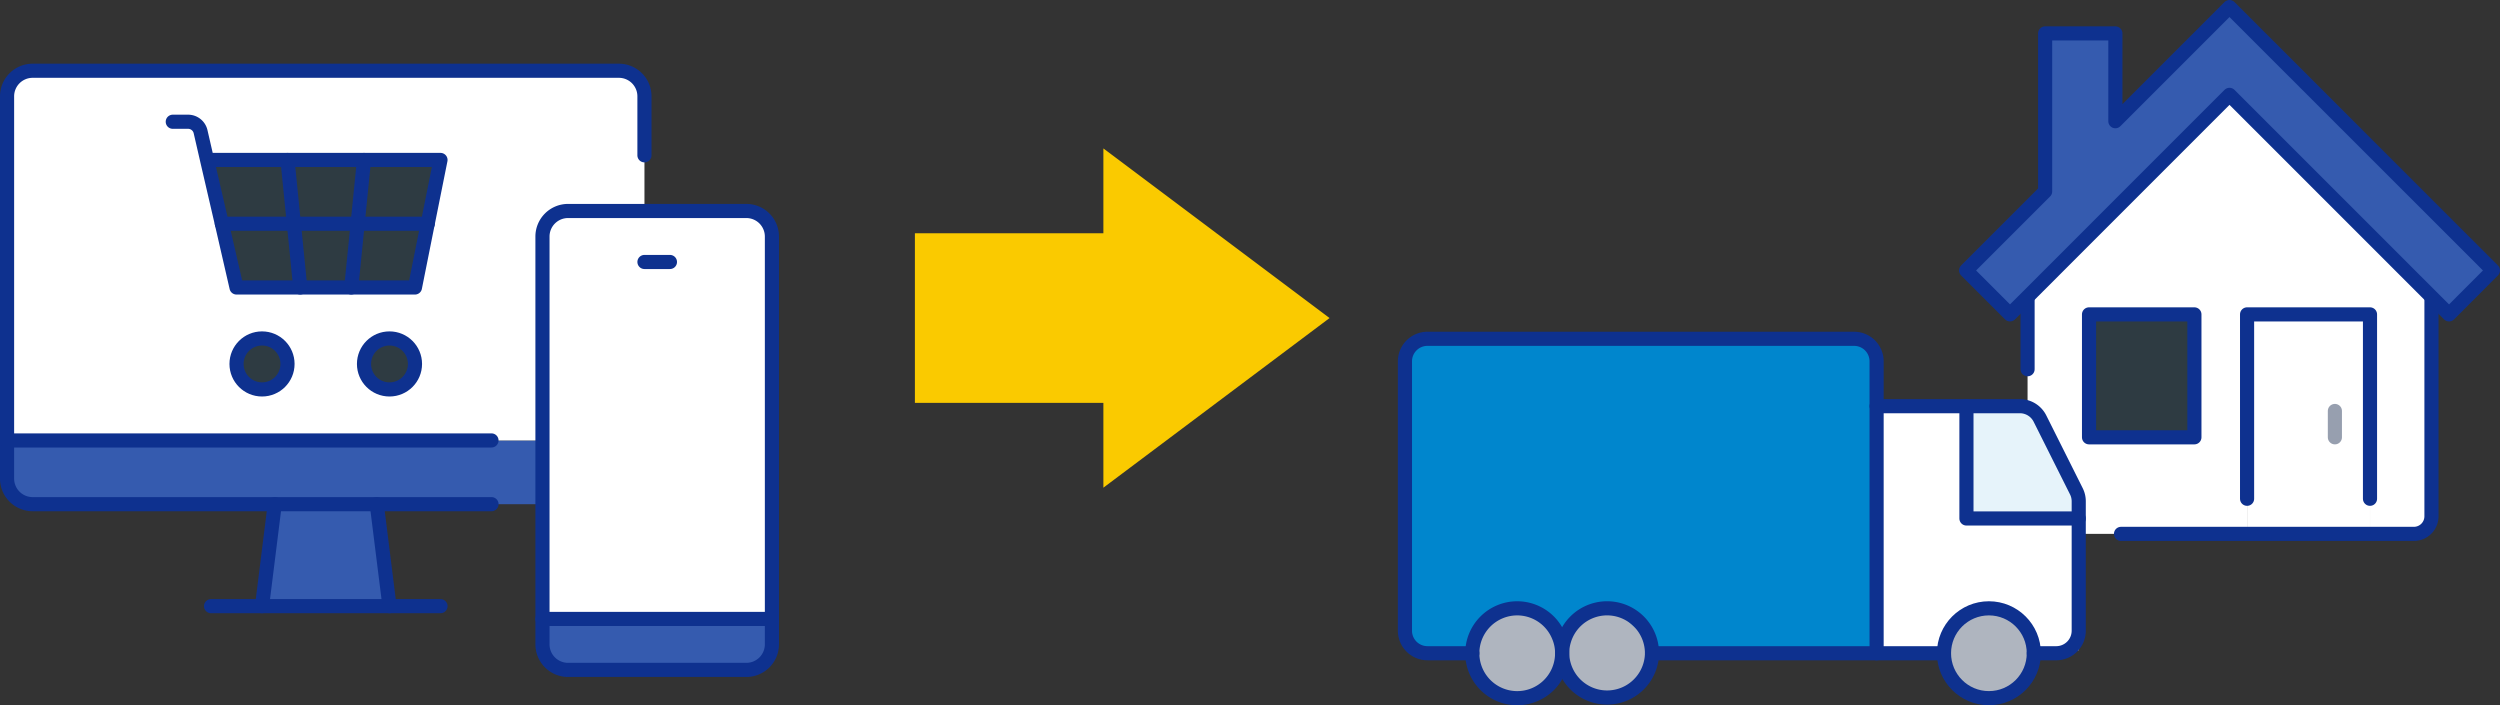
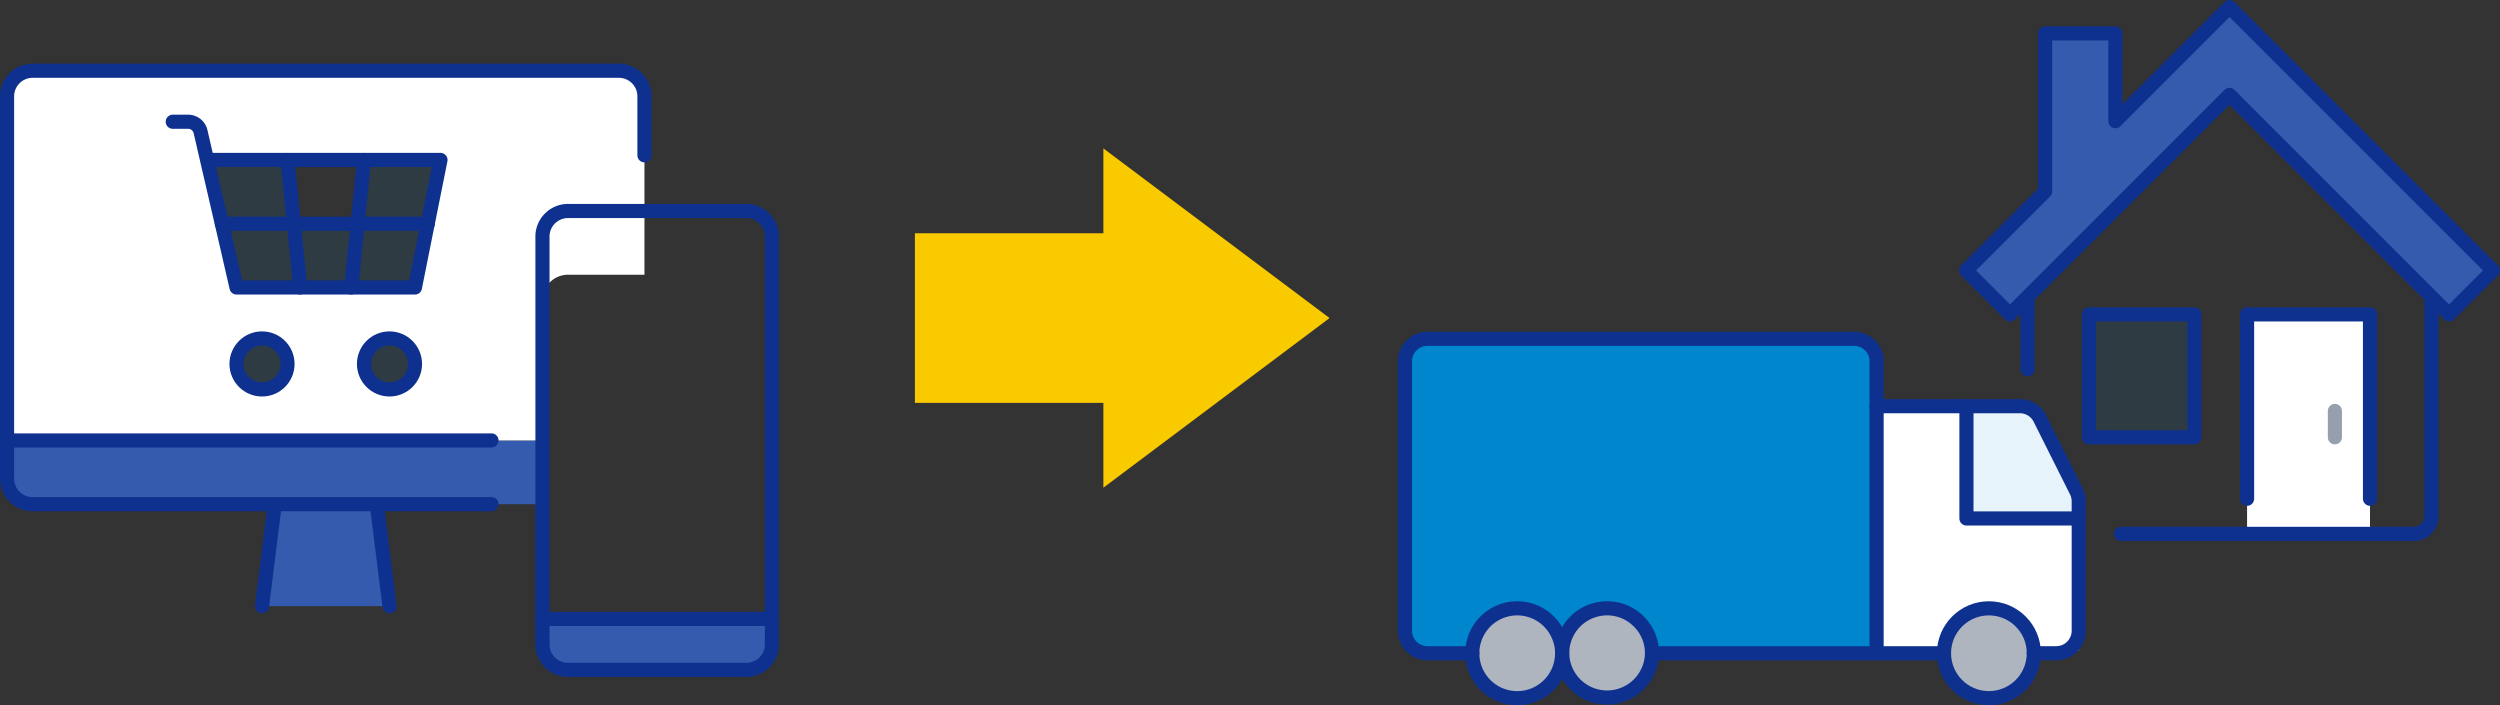
<svg xmlns="http://www.w3.org/2000/svg" width="265.287" height="74.836" viewBox="0 0 265.287 74.836">
  <rect x="0" y="0" width="265.287" height="74.836" fill="#333333" stroke="none" />
  <g id="グループ_104434" data-name="グループ 104434" transform="translate(-54.856 -461.249)">
    <g id="グループ_104432" data-name="グループ 104432" transform="translate(1.941 1.201)">
      <g id="グループ_104427" data-name="グループ 104427" transform="translate(260.798 460.048)">
        <path id="パス_3488" data-name="パス 3488" d="M256.75,280.75v23.293h13.044V280.75Z" transform="translate(-226.185 -247.389)" fill="#fff" />
-         <path id="パス_3489" data-name="パス 3489" d="M80.043,104.043v23.293H58.613a1.869,1.869,0,0,1-1.863-1.863V102.18L78.18,80.75l21.43,21.43v23.293a1.869,1.869,0,0,1-1.863,1.863H93.088V104.043Zm-5.59,0H63.272v13.044H74.453Z" transform="translate(-49.478 -70.683)" fill="#fff" />
        <path id="パス_3490" data-name="パス 3490" d="M56.654,28.7,52,33.361,50.132,31.5,28.7,10.067,7.272,31.5,5.409,33.361.75,28.7l8.386-8.386V3.545h7.454v9.317L28.7.75Z" fill="#355baf" stroke="rgba(0,0,0,0)" stroke-miterlimit="10" stroke-width="1" />
        <rect id="長方形_30175" data-name="長方形 30175" width="11.181" height="13.044" transform="translate(13.794 33.361)" fill="#0086cd" opacity="0.1" />
        <path id="パス_3491" data-name="パス 3491" d="M99.61,307.27v23.183a1.869,1.869,0,0,1-1.863,1.863H66.666" transform="translate(-49.478 -275.662)" fill="none" stroke="#0e318f" stroke-linecap="round" stroke-linejoin="round" stroke-width="1.5" />
        <path id="パス_3492" data-name="パス 3492" d="M269.794,300.316V280.75H256.75v19.566" transform="translate(-226.185 -247.389)" fill="none" stroke="#0e318f" stroke-linecap="round" stroke-linejoin="round" stroke-width="1.5" />
        <line id="線_786" data-name="線 786" y2="2.795" transform="translate(39.883 43.61)" fill="none" stroke="#979faf" stroke-linecap="round" stroke-linejoin="round" stroke-width="1.5" />
        <rect id="長方形_30176" data-name="長方形 30176" width="11.181" height="13.044" transform="translate(13.794 33.361)" fill="none" stroke="#0e318f" stroke-linecap="round" stroke-linejoin="round" stroke-width="1.5" />
        <path id="パス_3493" data-name="パス 3493" d="M50.132,31.5,52,33.361,56.654,28.7,28.7.75,16.589,12.863V3.545H9.136V20.316L.75,28.7l4.659,4.659L7.272,31.5,28.7,10.067Z" fill="none" stroke="#0e318f" stroke-linecap="round" stroke-linejoin="round" stroke-width="1.5" />
        <path id="パス_3535" data-name="パス 3535" d="M0,.382V7.729" transform="translate(7.272 31.452)" fill="none" stroke="#0e318f" stroke-linecap="round" stroke-width="1.5" />
      </g>
      <g id="グループ_104429" data-name="グループ 104429" transform="translate(201.25 495.25)">
        <path id="パス_3514" data-name="パス 3514" d="M-.54,0H14.918l5.139,9.551.3,16.183H-.54Z" transform="translate(51.89 8.066)" fill="#fff" stroke="rgba(0,0,0,0)" stroke-miterlimit="10" stroke-width="1" />
        <path id="パス_3510" data-name="パス 3510" d="M50.8,34.117V3.133A2.39,2.39,0,0,0,48.417.75H3.133A2.39,2.39,0,0,0,.75,3.133v28.6a2.39,2.39,0,0,0,2.383,2.383H7.9" fill="#0086cd" />
        <path id="パス_3496" data-name="パス 3496" d="M58.283,197.517a4.767,4.767,0,1,1-4.767-4.767,4.664,4.664,0,0,1,1.585.274,28.515,28.515,0,0,0,2.812,2.681,4.6,4.6,0,0,1,.369,1.811" transform="translate(-40.85 -163.4)" fill="#afb5bf" />
        <path id="パス_3536" data-name="パス 3536" d="M58.283,197.517a4.767,4.767,0,1,1-4.767-4.767,4.664,4.664,0,0,1,1.585.274,28.515,28.515,0,0,0,2.812,2.681,4.6,4.6,0,0,1,.369,1.811" transform="translate(-31.686 -163.4)" fill="#afb5bf" />
        <path id="パス_3500" data-name="パス 3500" d="M91.39,194.59a4.7,4.7,0,0,1,2.812,2.681,28.515,28.515,0,0,1-2.812-2.681" transform="translate(-77.138 -164.966)" fill="#ebedf0" />
        <path id="パス_3501" data-name="パス 3501" d="M110.842,213.043a4.686,4.686,0,0,0-.2,1.359,4.6,4.6,0,0,0-.369-1.811c.179.155.369.31.572.453" transform="translate(-93.206 -180.285)" fill="#8ff3ad" />
        <path id="パス_3505" data-name="パス 3505" d="M389.517,192.75a4.767,4.767,0,1,1-4.767,4.767,4.765,4.765,0,0,1,4.767-4.767" transform="translate(-326.8 -163.4)" fill="#afb5bf" />
        <path id="パス_3506" data-name="パス 3506" d="M58.283,197.517a4.6,4.6,0,0,0-.369-1.811,4.759,4.759,0,0,0-4.4-2.955,4.767,4.767,0,1,0,4.767,4.767Z" transform="translate(-40.85 -163.4)" fill="none" stroke="#0e318f" stroke-linecap="round" stroke-linejoin="round" stroke-width="1.5" />
        <path id="パス_3507" data-name="パス 3507" d="M122.283,197.517a4.764,4.764,0,0,0-9.331-1.359,4.686,4.686,0,0,0-.2,1.359,4.767,4.767,0,0,0,9.533,0Z" transform="translate(-95.317 -163.4)" fill="none" stroke="#0e318f" stroke-linecap="round" stroke-linejoin="round" stroke-width="1.5" />
        <circle id="楕円形_222" data-name="楕円形 222" cx="4.767" cy="4.767" r="4.767" transform="translate(57.95 29.35)" fill="none" stroke="#0e318f" stroke-linecap="round" stroke-linejoin="round" stroke-width="1.5" />
        <path id="パス_3508" data-name="パス 3508" d="M176.75,224.75h30.983" transform="translate(-149.783 -190.633)" fill="none" stroke="#0e318f" stroke-linecap="round" stroke-linejoin="round" stroke-width="1.5" />
        <path id="パス_3513" data-name="パス 3513" d="M-.54,0H6.33l5.163,8.989V12H-.54Z" transform="translate(60.75 8.066)" fill="#0086cd" opacity="0.1" />
        <path id="パス_3509" data-name="パス 3509" d="M353.433,74.967h2.383a2.39,2.39,0,0,0,2.383-2.383V58.843a2.353,2.353,0,0,0-.25-1.061l-3.861-7.71a2.383,2.383,0,0,0-2.133-1.323H336.75" transform="translate(-285.95 -40.85)" fill="none" stroke="#0e318f" stroke-linecap="round" stroke-linejoin="round" stroke-width="1.5" />
        <path id="パス_3512" data-name="パス 3512" d="M50.8,34.117V3.133A2.39,2.39,0,0,0,48.417.75H3.133A2.39,2.39,0,0,0,.75,3.133v28.6a2.39,2.39,0,0,0,2.383,2.383H7.9" fill="none" stroke="#0e318f" stroke-linecap="round" stroke-linejoin="round" stroke-width="1.5" />
        <path id="パス_3511" data-name="パス 3511" d="M400.75,48.75V60.667h11.917" transform="translate(-340.416 -40.85)" fill="none" stroke="#0e318f" stroke-linecap="round" stroke-linejoin="round" stroke-width="1.5" />
      </g>
    </g>
    <path id="合体_21" data-name="合体 21" d="M1451,10372h-20v-18h20v-9l24,18-24,18Z" transform="translate(-1279.059 -9868)" fill="#faca00" />
    <g id="グループ_104431" data-name="グループ 104431" transform="translate(54.856 468.007)">
      <path id="パス_3515" data-name="パス 3515" d="M227.455,168.75a2.705,2.705,0,1,1-2.705,2.705,2.713,2.713,0,0,1,2.705-2.705" transform="translate(-186.124 -139.593)" fill="#0086cd" opacity="0.1" />
      <path id="パス_3516" data-name="パス 3516" d="M147.455,168.75a2.705,2.705,0,1,1-2.705,2.705,2.713,2.713,0,0,1,2.705-2.705" transform="translate(-119.651 -139.593)" fill="#0086cd" opacity="0.1" />
      <path id="パス_3517" data-name="パス 3517" d="M143.193,96.75l.676,6.764h-6.764L135.55,96.75Z" transform="translate(-112.007 -79.767)" fill="#0086cd" opacity="0.1" />
      <path id="パス_3518" data-name="パス 3518" d="M187.514,96.75l-.676,6.764h-5.411l-.676-6.764Z" transform="translate(-149.564 -79.767)" fill="#0086cd" opacity="0.1" />
      <path id="パス_3519" data-name="パス 3519" d="M224.866,96.75l-1.353,6.764H216.75l.676-6.764Z" transform="translate(-179.476 -79.767)" fill="#0086cd" opacity="0.1" />
      <path id="パス_3520" data-name="パス 3520" d="M220.75,63.514l.676-6.764h8.116l-1.353,6.764Z" transform="translate(-182.8 -46.531)" fill="#0086cd" opacity="0.1" />
-       <path id="パス_3521" data-name="パス 3521" d="M177.426,63.514l-.676-6.764h8.116l-.676,6.764Z" transform="translate(-146.24 -46.531)" fill="#0086cd" opacity="0.1" />
      <path id="パス_3522" data-name="パス 3522" d="M135.482,63.514h-7.643L126.27,56.75h8.536Z" transform="translate(-104.296 -46.531)" fill="#0086cd" opacity="0.1" />
      <path id="パス_3524" data-name="パス 3524" d="M172.925,272.75l1.353,10.822H160.75L162.1,272.75Z" transform="translate(-132.946 -226.007)" fill="#355baf" />
      <path id="パス_3525" data-name="パス 3525" d="M57.564,232.75v6.764H3.455A2.713,2.713,0,0,1,.75,236.808V232.75H57.564Z" transform="translate(0 -192.771)" fill="#355baf" />
      <path id="パス_3526" data-name="パス 3526" d="M21.974,10.219l1.569,6.764L25.1,23.746H44.037l1.353-6.764,1.353-6.764H21.974Zm46.412,6.764v5.411H60.27A2.713,2.713,0,0,0,57.564,25.1v14.88H.75V3.455A2.713,2.713,0,0,1,3.455.75H65.681a2.713,2.713,0,0,1,2.705,2.705ZM44.037,31.863a2.705,2.705,0,1,0-2.705,2.705,2.713,2.713,0,0,0,2.705-2.705m-13.527,0A2.705,2.705,0,1,0,27.8,34.568a2.713,2.713,0,0,0,2.705-2.705" fill="#fff" />
      <path id="パス_3528" data-name="パス 3528" d="M68.386,9.722V3.455A2.713,2.713,0,0,0,65.681.75H3.455A2.713,2.713,0,0,0,.75,3.455V44.037a2.713,2.713,0,0,0,2.705,2.705h48.7" fill="none" stroke="#0e318f" stroke-linecap="round" stroke-linejoin="round" stroke-width="1.5" />
      <line id="線_787" data-name="線 787" x2="51.404" transform="translate(0.75 39.979)" fill="none" stroke="#0e318f" stroke-linecap="round" stroke-linejoin="round" stroke-width="1.5" />
-       <path id="パス_3529" data-name="パス 3529" d="M153.1,336.75H128.75" transform="translate(-106.356 -279.186)" fill="none" stroke="#0e318f" stroke-linecap="round" stroke-linejoin="round" stroke-width="1.5" />
      <line id="線_788" data-name="線 788" x1="1.353" y1="10.822" transform="translate(39.979 46.743)" fill="none" stroke="#0e318f" stroke-linecap="round" stroke-linejoin="round" stroke-width="1.5" />
      <line id="線_789" data-name="線 789" y1="10.822" x2="1.353" transform="translate(27.804 46.743)" fill="none" stroke="#0e318f" stroke-linecap="round" stroke-linejoin="round" stroke-width="1.5" />
      <g id="グループ_104433" data-name="グループ 104433" transform="translate(0 -6.763)">
        <path id="パス_3523" data-name="パス 3523" d="M361.1,384.75v2.705a2.713,2.713,0,0,1-2.705,2.705H339.455a2.713,2.713,0,0,1-2.705-2.705V384.75Z" transform="translate(-279.186 -319.069)" fill="#355baf" />
-         <path id="パス_3527" data-name="パス 3527" d="M361.1,131.455v40.582H336.75V131.455a2.713,2.713,0,0,1,2.705-2.705h18.938a2.713,2.713,0,0,1,2.705,2.705" transform="translate(-279.186 -106.356)" fill="#fff" />
        <path id="パス_3530" data-name="パス 3530" d="M336.75,146.335v-14.88a2.713,2.713,0,0,1,2.705-2.705h18.938a2.713,2.713,0,0,1,2.705,2.705v43.287a2.713,2.713,0,0,1-2.705,2.705H339.455a2.713,2.713,0,0,1-2.705-2.705V146.335Z" transform="translate(-279.186 -106.356)" fill="none" stroke="#0e318f" stroke-linecap="round" stroke-linejoin="round" stroke-width="1.5" />
        <line id="線_790" data-name="線 790" x1="24.349" transform="translate(57.564 65.681)" fill="none" stroke="#0e318f" stroke-linecap="round" stroke-linejoin="round" stroke-width="1.5" />
-         <line id="線_791" data-name="線 791" x1="2.705" transform="translate(68.386 27.804)" fill="none" stroke="#0e318f" stroke-linecap="round" stroke-linejoin="round" stroke-width="1.5" />
      </g>
      <circle id="楕円形_223" data-name="楕円形 223" cx="2.705" cy="2.705" r="2.705" transform="translate(38.626 29.157)" fill="none" stroke="#0e318f" stroke-linecap="round" stroke-linejoin="round" stroke-width="1.5" />
      <circle id="楕円形_224" data-name="楕円形 224" cx="2.705" cy="2.705" r="2.705" transform="translate(25.099 29.157)" fill="none" stroke="#0e318f" stroke-linecap="round" stroke-linejoin="round" stroke-width="1.5" />
      <path id="パス_3531" data-name="パス 3531" d="M157.4,96.75H135.55" transform="translate(-112.007 -79.767)" fill="none" stroke="#0e318f" stroke-linecap="round" stroke-linejoin="round" stroke-width="1.5" />
      <path id="パス_3532" data-name="パス 3532" d="M104.75,32.75h1.623a1.359,1.359,0,0,1,1.326,1.055l.69,3h24.768L131.8,43.572l-1.353,6.764H111.514l-1.556-6.764-1.569-6.764" transform="translate(-86.415 -26.589)" fill="none" stroke="#0e318f" stroke-linecap="round" stroke-linejoin="round" stroke-width="1.5" />
      <path id="パス_3533" data-name="パス 3533" d="M216.75,70.277l.676-6.764.676-6.764" transform="translate(-179.476 -46.531)" fill="none" stroke="#0e318f" stroke-linecap="round" stroke-linejoin="round" stroke-width="1.5" />
      <path id="パス_3534" data-name="パス 3534" d="M178.1,70.277l-.676-6.764-.676-6.764" transform="translate(-146.24 -46.531)" fill="none" stroke="#0e318f" stroke-linecap="round" stroke-linejoin="round" stroke-width="1.5" />
    </g>
  </g>
</svg>